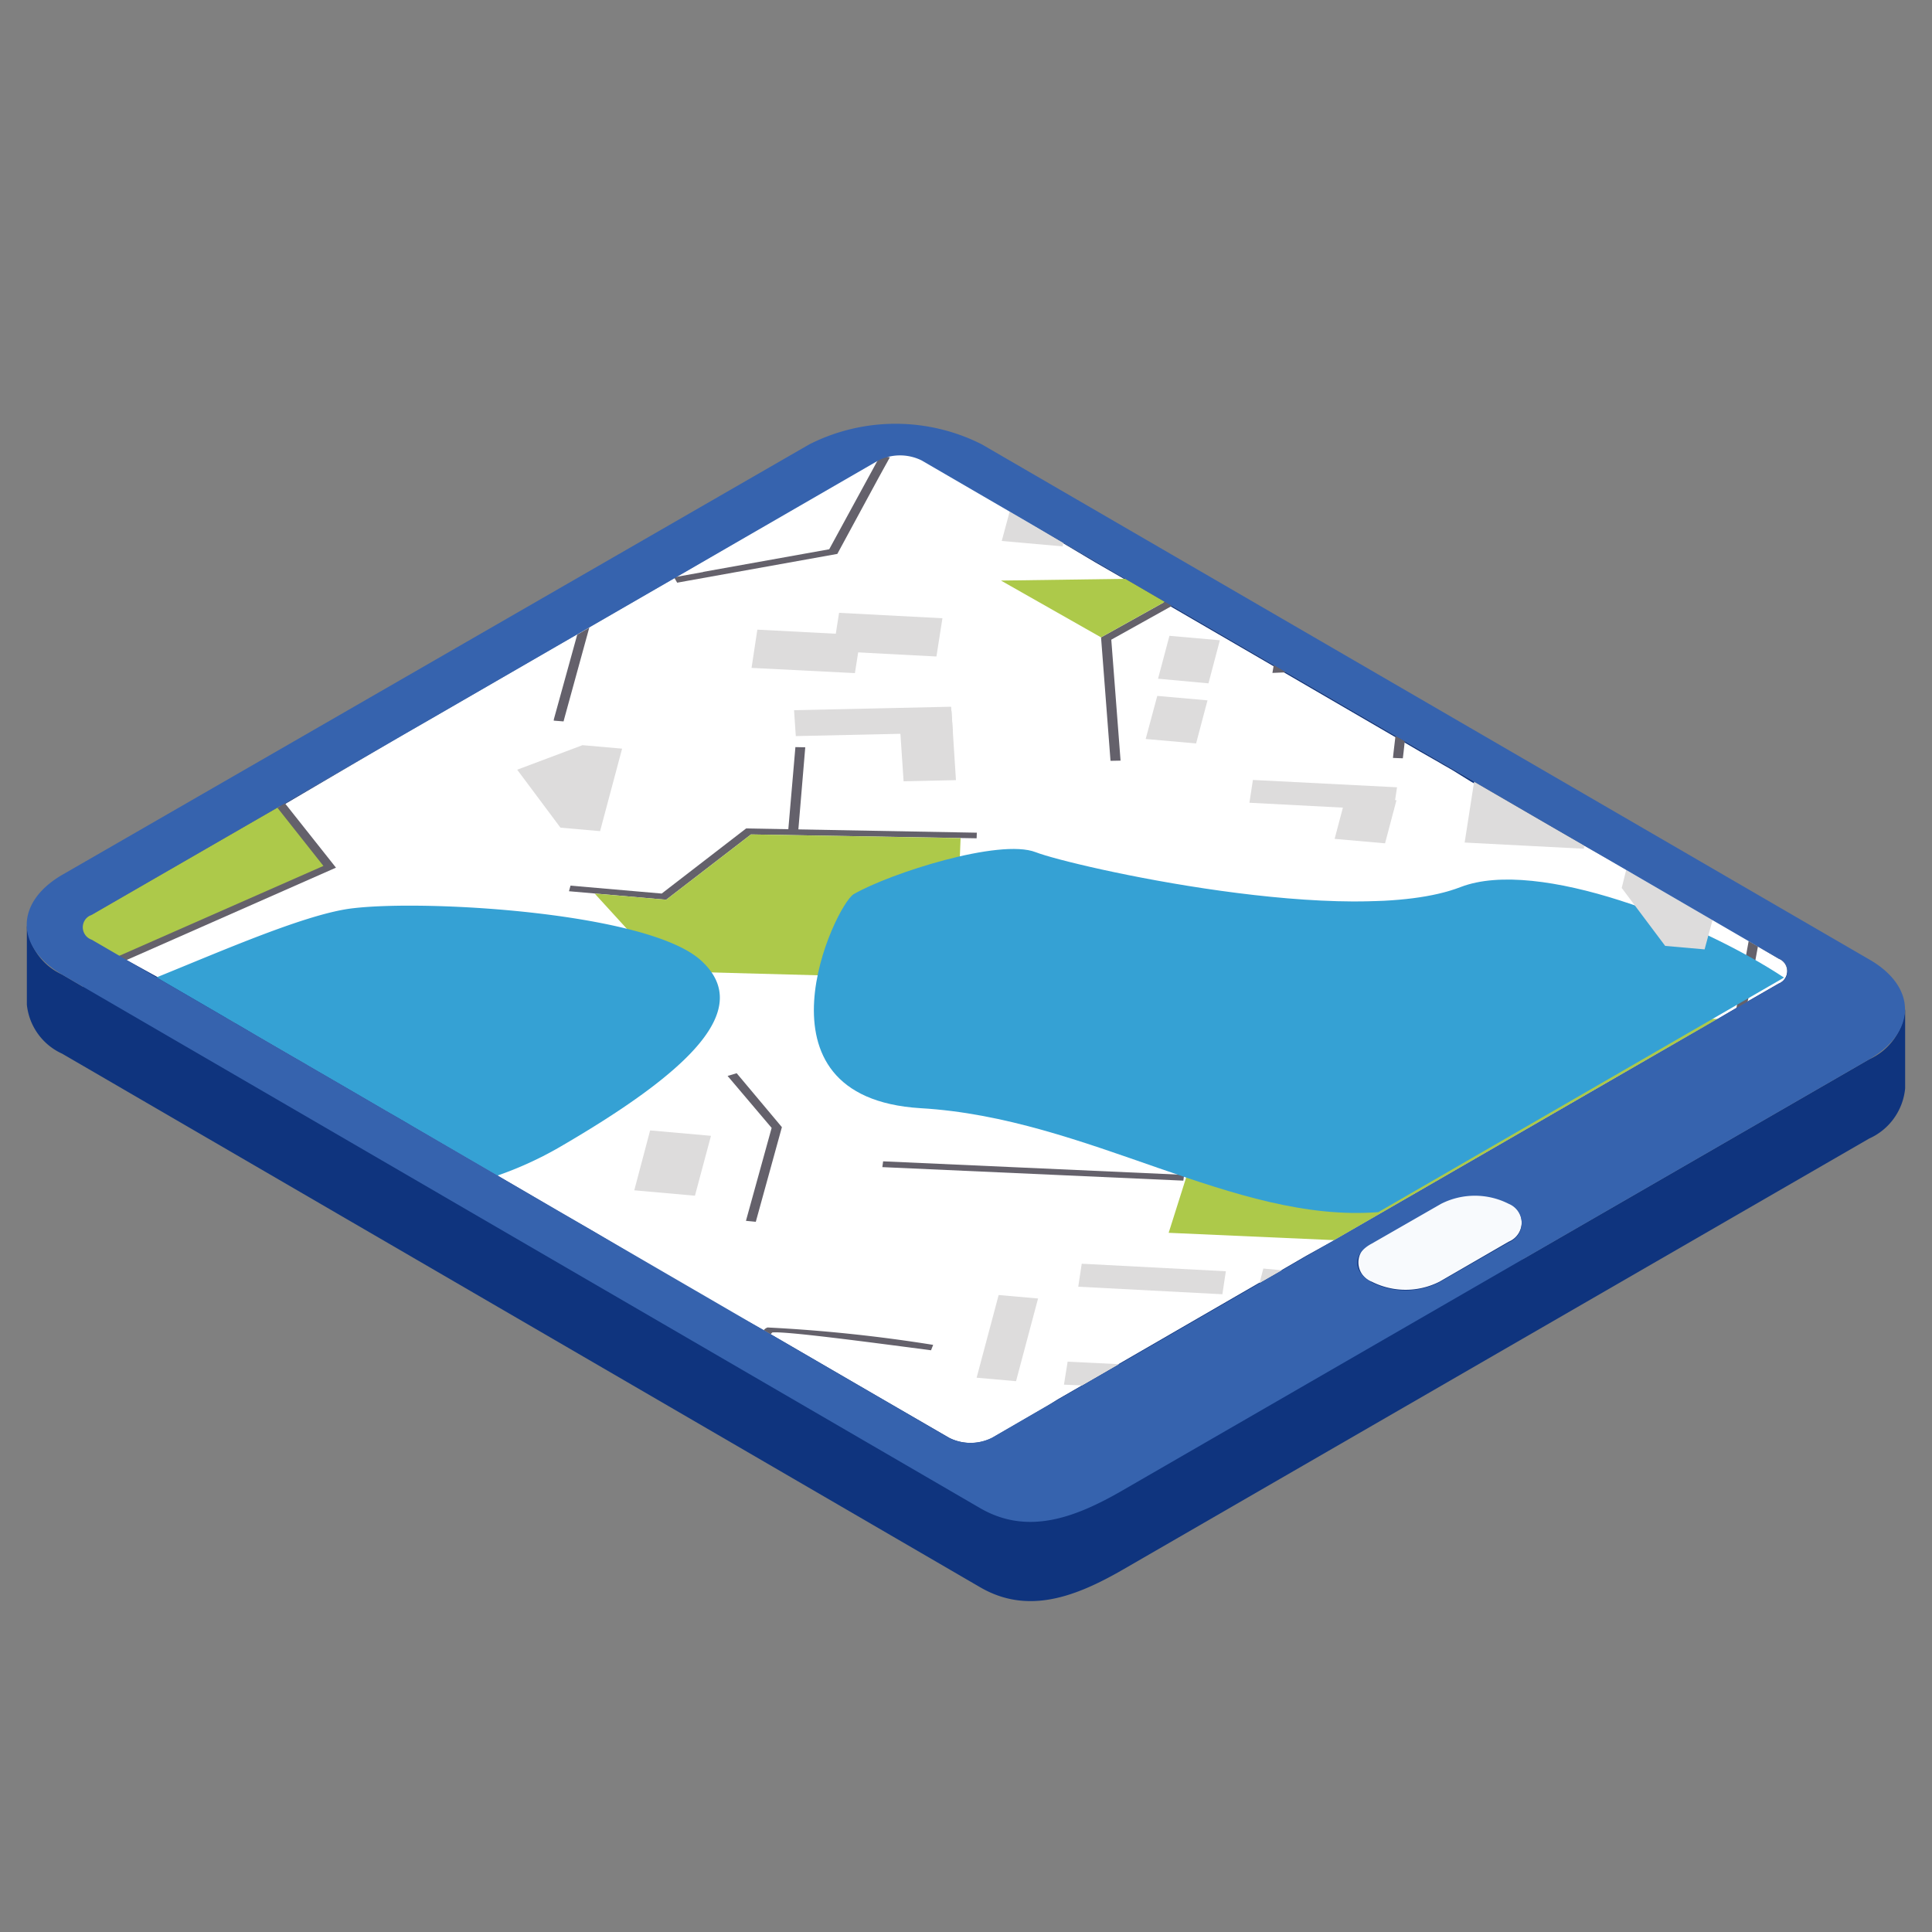
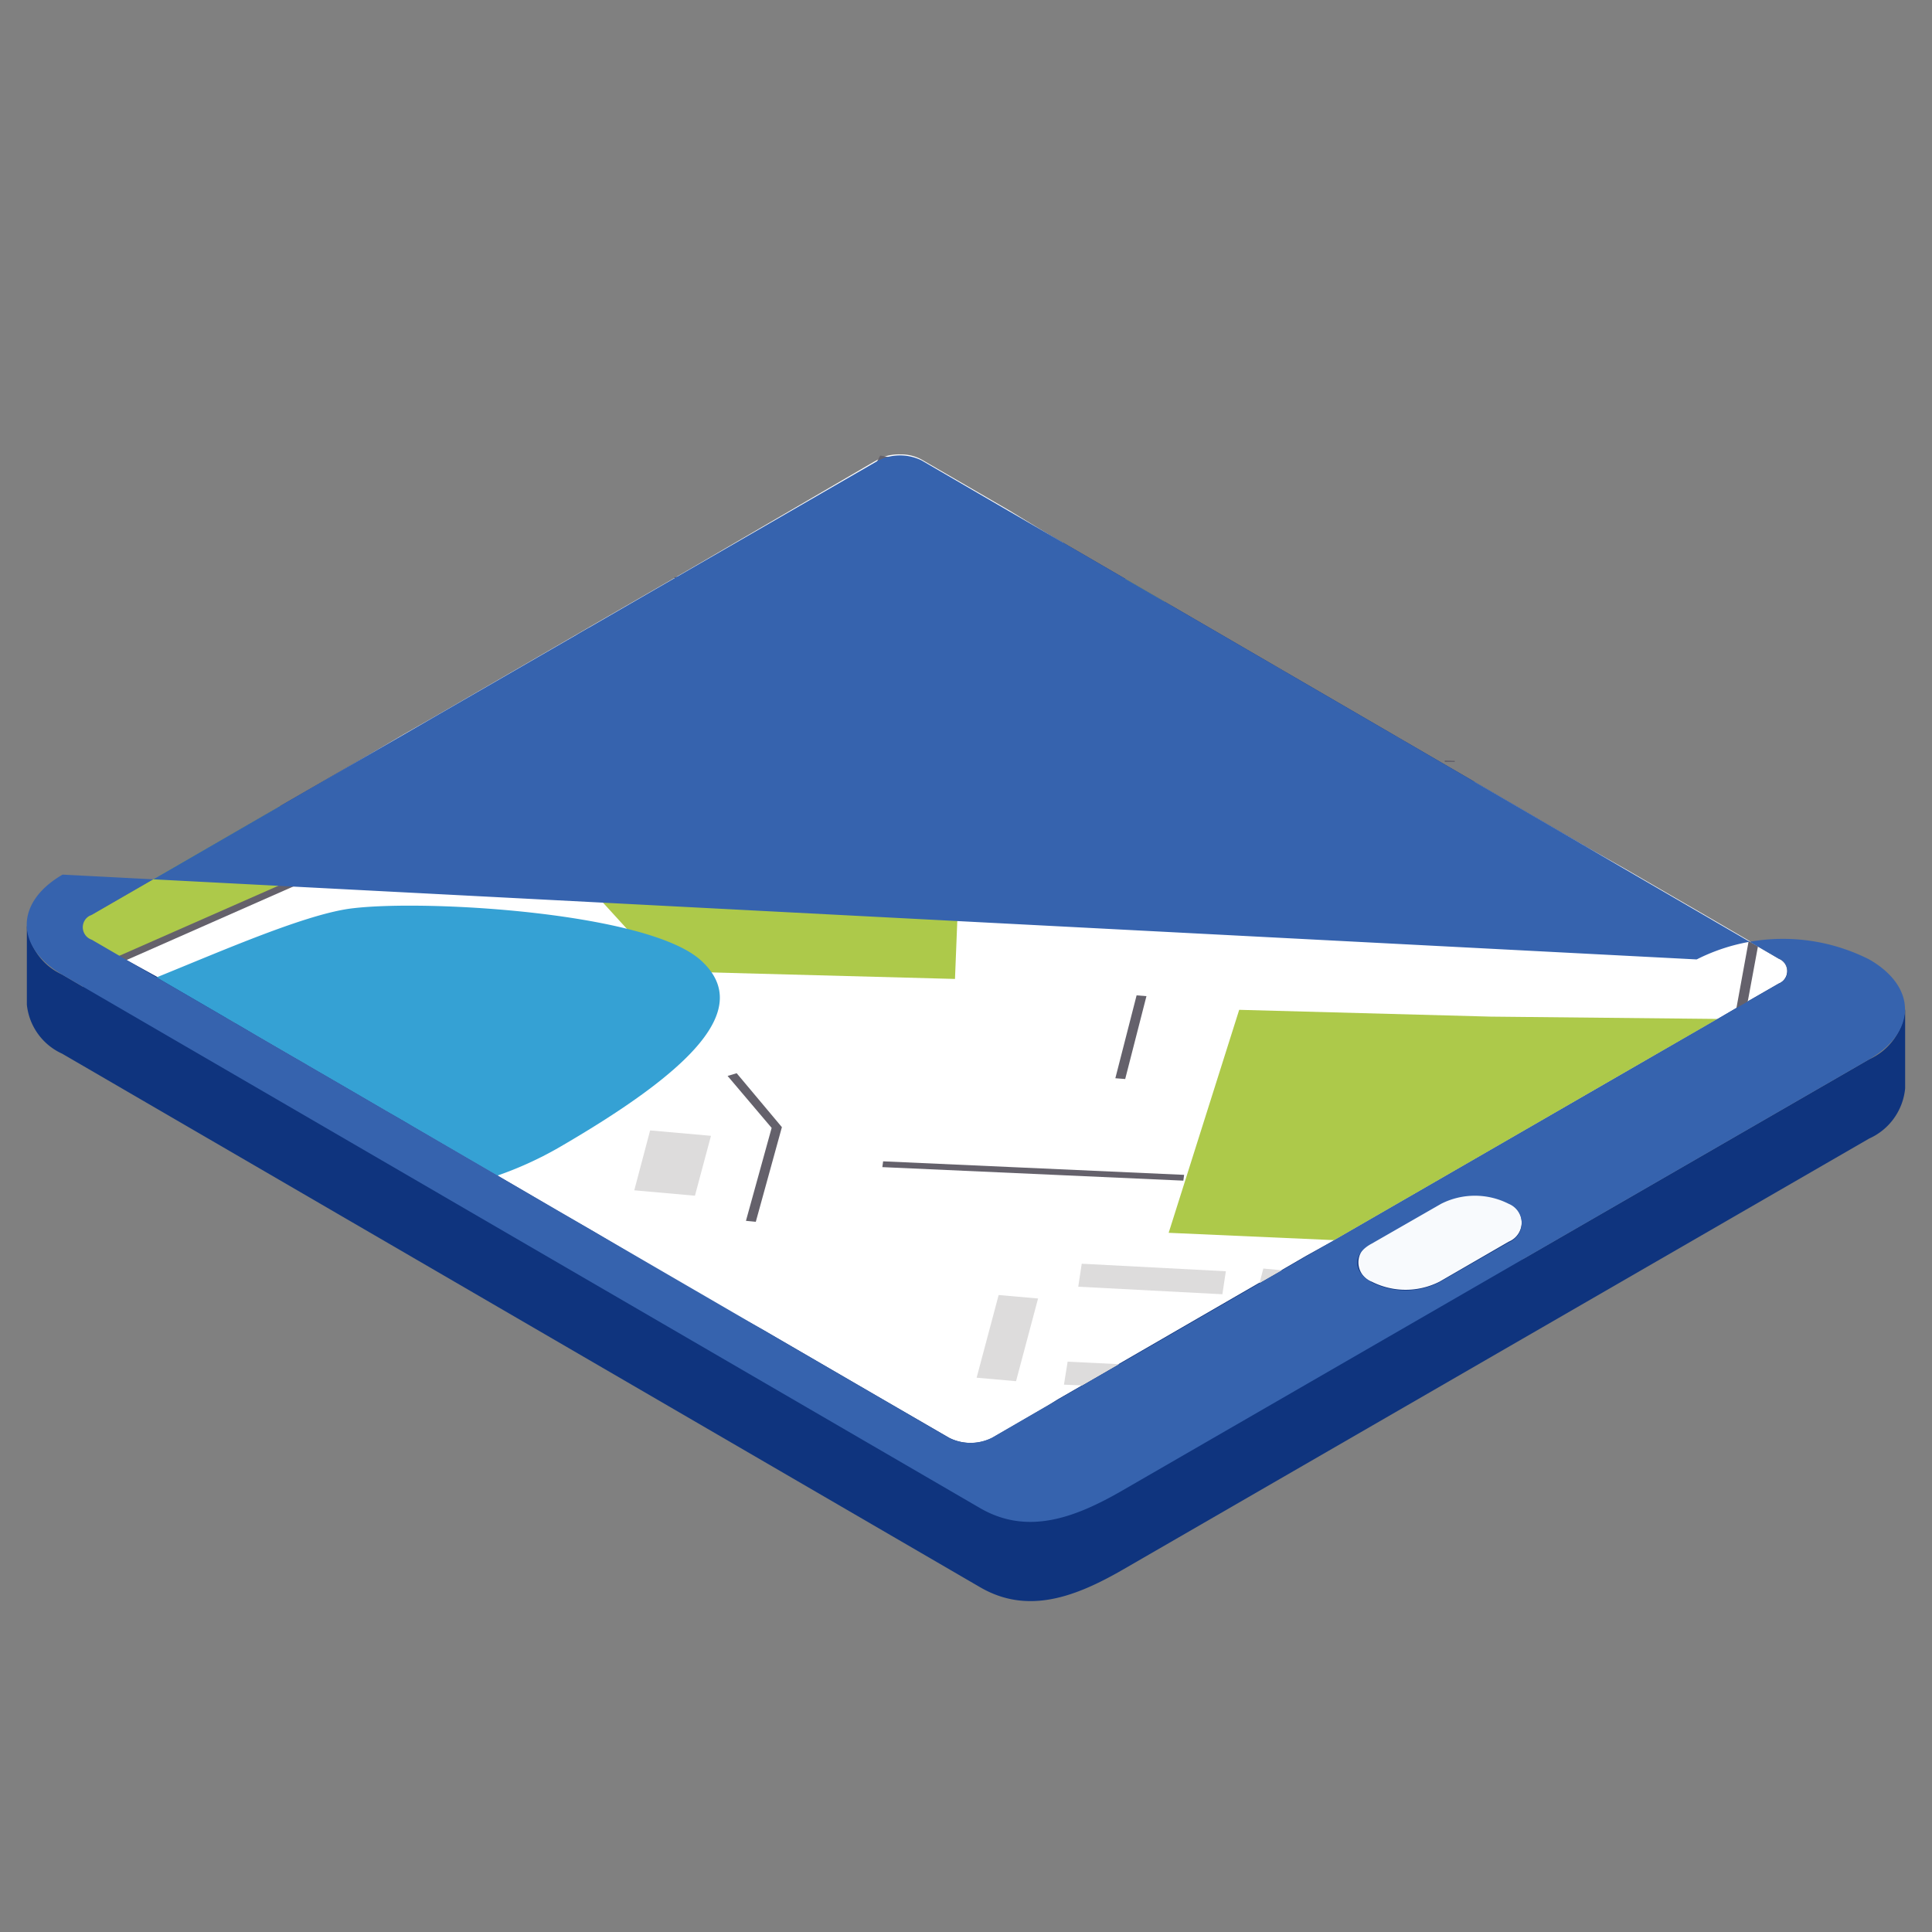
<svg xmlns="http://www.w3.org/2000/svg" id="图层_1" data-name="图层 1" viewBox="0 0 100 100">
  <rect x="0" y="0" width="100" height="100" fill="#808080" stroke="none" />
  <path d="M3.21,50.44l1.09.64c0-1,0-2.06,0-3.08h0a.77.77,0,0,1,.46-.65L45.47,23.83a2.53,2.53,0,0,1,2.23,0L92.07,49.62a.76.76,0,0,1,.45.64c0,1.37,0,2.73,0,4.1a.78.78,0,0,1-.46.65L78.65,62.76a.93.93,0,0,1,.16.52v1.9L96.75,54.83a3.17,3.17,0,0,0,1.86-2.6c0,1.36,0,2.73,0,4.1a3.17,3.17,0,0,1-1.86,2.6L58.11,81.25c-2.47,1.42-4.92,2.33-7.37.91L3.22,54.54A3.14,3.14,0,0,1,1.39,52c0-1.36,0-2.73,0-4.1A3.13,3.13,0,0,0,3.21,50.44Z" style="fill:#0f347e" />
  <path d="M71,64.34a1.07,1.07,0,0,0,0,2,3.88,3.88,0,0,0,3.51,0l3.58-2.07a1.08,1.08,0,0,0,0-2,3.86,3.86,0,0,0-3.5,0Z" style="fill:#f8fafd" />
  <path d="M92.06,50.91l-1.53.88-.07.05-.55.31-1,.59-.34.2-4.88,2.81-6.11,3.53h0l-8.51,4.91L67.61,65l-1.24.72-1.18.67h0l-7.25,4.19L56,71.71h0l-1.25.72h0l-.45.28h0l-2.94,1.71a2.47,2.47,0,0,1-2.23,0L45.4,72.26l-2.79-1.62-2.72-1.58-.36-.21L38,68l-4.12-2.39L30.6,63.67l-1.74-1-.92-.54L25.15,60.5l-3.82-2.23L20.91,58,20,57.5l-1.84-1.08-2.25-1.3-.55-.32-1.19-.69-.93-.54-1-.6-.43-.25-3.39-2L6.55,49.69l-.19-.1-.15-.1,0,0-1.43-.83a.68.68,0,0,1,0-1.29l9.61-5.54.19-.12.2-.11L20.91,38l1.54-.88,7.43-4.3h0l.62-.36,5.06-2.92.79-.46h0l8.58-5,.29-.17.24-.13a1.08,1.08,0,0,1,.24-.12,2.45,2.45,0,0,1,.91-.14,2.21,2.21,0,0,1,1.08.26l4.55,2.64L55,28.1l1.68,1h0l1.51.87,2,1.19.37.21,5.27,3.06.64.38,5.66,3.29.48.28.89.52h0l1,.57.17.1.49.28,1,.62L82,43.77,84.17,45l4.47,2.59,1.87,1.09L91,49l1.08.63A.69.69,0,0,1,92.06,50.91Z" style="fill:#fff" />
  <path d="M17.07,44.86,6.55,49.5l-.19.09-.61.27-.16-.13.54-.24,0,0-1.43-.83a.68.68,0,0,1,0-1.29l9.61-5.54.19-.12Z" style="fill:#adc94a" />
  <polygon points="80.16 46.7 65.79 47.12 65.77 46.82 80.14 46.4 80.16 46.7" style="fill:#64616b" />
  <path d="M13.28,50.62l-.13.26c-.19.38-.53,1.13-1,2.09l-.43-.25c.36-.79.67-1.46.86-1.85a2,2,0,0,1,.2-.38l.23.07h0Z" style="fill:#64616b" />
  <polygon points="17.39 44.91 6.94 49.52 6.55 49.69 5.9 49.98 5.75 49.85 5.59 49.73 6.13 49.49 6.18 49.47 16.74 44.82 14.36 41.81 14.55 41.69 14.75 41.58 17.39 44.91" style="fill:#64616b" />
  <path d="M75.3,39.38v.06h-.52v-.08Z" style="fill:#64616b" />
  <polygon points="39.12 63.24 38.61 63.19 39.94 58.38 37.66 55.69 38.13 55.55 40.47 58.34 40.46 58.38 39.12 63.24" style="fill:#64616b" />
  <polygon points="30.51 32.48 30.5 32.49 29.22 37.15 29.17 37.34 28.66 37.3 28.67 37.22 29.88 32.84 29.89 32.84 30.51 32.48" style="fill:#64616b" />
-   <path d="M48.3,69.61l-.11.28c-3.58-.47-7.61-1-8.22-.92l-.08.09-.36-.21a.43.43,0,0,1,.2-.14A79.63,79.63,0,0,1,48.3,69.61Z" style="fill:#64616b" />
  <polygon points="50.55 43.39 38.87 43.19 34.48 46.57 29.45 46.13 29.53 45.84 34.25 46.25 38.62 42.88 50.56 43.1 50.55 43.39" style="fill:#64616b" />
-   <polygon points="41.32 42.97 40.8 42.96 41.17 38.67 41.68 38.68 41.32 42.97" style="fill:#64616b" />
  <polygon points="31.58 55.47 31.54 55.77 31.2 55.75 22.78 55.41 22.26 55.38 15.89 55.12 15.34 54.8 31.3 55.46 31.58 55.47" style="fill:#64616b" />
  <path d="M22.8,55.37l0,0c-.11.27-.75,1.52-1.45,2.86L20.91,58c.66-1.25,1.21-2.33,1.35-2.65l0-.07Z" style="fill:#64616b" />
  <polygon points="90.99 48.99 90.47 51.8 90.46 51.84 90.39 52.19 89.91 52.16 89.88 52.16 89.95 51.78 90.51 48.71 90.99 48.99" style="fill:#64616b" />
  <polygon points="46.06 23.67 45.75 24.23 45.48 24.72 43.34 28.67 35.6 30.06 35.05 30.16 34.89 29.88 36.39 29.61 36.4 29.6 42.92 28.43 44.98 24.65 45.15 24.34 45.56 23.58 46.06 23.67" style="fill:#64616b" />
  <polygon points="60.66 31.36 57.52 33.11 58 39.37 57.48 39.38 56.99 32.99 60.29 31.15 60.66 31.36" style="fill:#64616b" />
  <polygon points="65.93 34.42 66.57 34.8 65.86 34.83 65.93 34.42" style="fill:#64616b" />
  <polygon points="72.71 38.37 72.65 38.92 72.61 39.25 72.1 39.23 72.13 38.94 72.23 38.09 72.71 38.37" style="fill:#64616b" />
  <polygon points="61.25 61.11 45.67 60.41 45.71 60.11 61.29 60.81 61.25 61.11" style="fill:#64616b" />
  <polygon points="58.24 55.85 57.73 55.81 58.83 51.52 59.34 51.56 58.24 55.85" style="fill:#64616b" />
  <polygon points="30.78 46.25 34.48 46.57 38.87 43.19 49.72 43.38 49.43 50.67 34.45 50.27 30.78 46.25" style="fill:#adc94a" />
  <path d="M88.9,52.74l-.34.2-4.88,2.81-6.11,3.53h0l-8.51,4.91-8.57-.38,3.65-11.54h.06l12.94.35Z" style="fill:#adc94a" />
  <polygon points="60.29 31.15 56.99 32.99 51.81 30.05 51.81 30.05 58.25 29.96 60.29 31.15" style="fill:#adc94a" />
  <path d="M28.87,59.43a18.63,18.63,0,0,1-3.13,1.42L8.1,50.59c3.41-1.38,7.82-3.32,10.18-3.58,3.91-.46,15.28.23,18,2.7S35.9,55.36,28.87,59.43Z" style="fill:#35a1d4" />
-   <path d="M92.34,50.6l-21,12.14h0c-7.47.58-15-4.88-23.69-5.38-9.13-.56-4.41-10.53-3.46-11.08,1.87-1.08,7.55-2.9,9.42-2.17s16.35,4,22,1.8C79.6,44.38,88,47.73,92.34,50.6Z" style="fill:#35a1d4" />
  <polygon points="53.73 67.21 52.59 71.49 50.55 71.31 51.69 67.03 53.73 67.21" style="fill:#dddcdc" />
  <polygon points="62.5 36.25 61.91 38.48 59.3 38.25 59.9 36.02 62.5 36.25" style="fill:#dddcdc" />
  <polygon points="63.14 33.14 62.55 35.37 59.94 35.13 60.53 32.91 63.14 33.14" style="fill:#dddcdc" />
  <polygon points="72.28 41.42 71.69 43.65 69.08 43.42 69.67 41.19 72.28 41.42" style="fill:#dddcdc" />
  <polygon points="66.36 65.75 65.19 66.42 65.39 65.66 66.36 65.75" style="fill:#dddcdc" />
  <polygon points="32.2 38.75 31.06 43.02 29.01 42.84 26.77 39.84 30.15 38.57 32.2 38.75" style="fill:#dddcdc" />
  <polygon points="88.64 47.62 88.23 49.14 86.19 48.96 83.94 45.96 84.17 45.03 88.64 47.62" style="fill:#dddcdc" />
  <polygon points="36.8 58.79 35.97 61.89 32.83 61.61 33.65 58.51 36.8 58.79" style="fill:#dddcdc" />
  <polygon points="55.04 28.1 55 28.28 51.85 28 52.26 26.48 55.04 28.1" style="fill:#dddcdc" />
  <polygon points="63.27 66.99 55.81 66.6 55.99 65.41 63.45 65.8 63.27 66.99" style="fill:#dddcdc" />
  <polygon points="57.93 70.61 56.02 71.71 56.02 71.71 55.07 71.67 55.26 70.48 57.93 70.61" style="fill:#dddcdc" />
  <polygon points="82 43.77 81.98 43.93 75.81 43.61 76.3 40.46 82 43.77" style="fill:#dddcdc" />
  <polygon points="72.13 41.94 64.67 41.55 64.85 40.37 72.31 40.75 72.13 41.94" style="fill:#dddcdc" />
  <polygon points="48.47 33.98 43.12 33.7 43.43 31.72 48.78 32 48.47 33.98" style="fill:#dddcdc" />
  <polygon points="44.25 34.84 38.9 34.57 39.2 32.59 44.56 32.87 44.25 34.84" style="fill:#dddcdc" />
  <polygon points="49.32 37.92 41.19 38.1 41.1 36.76 49.23 36.58 49.32 37.92" style="fill:#dddcdc" />
  <polygon points="46.77 40.44 49.48 40.38 49.25 36.8 46.53 36.86 46.77 40.44" style="fill:#dddcdc" />
-   <path d="M3.21,50.44,50.73,78.06c2.45,1.42,4.9.51,7.36-.91L96.75,54.83c2.46-1.42,2.48-3.75,0-5.17L50.82,23a9.89,9.89,0,0,0-8.93,0L3.24,45.27C.78,46.69.76,49,3.21,50.44ZM71,66.37c-1-.56-1-1.47,0-2l3.59-2.06a3.86,3.86,0,0,1,3.5,0,1.08,1.08,0,0,1,0,2L74.5,66.37a3.88,3.88,0,0,1-3.51,0ZM4.75,48.64a.68.68,0,0,1,0-1.29L45.47,23.83a2.53,2.53,0,0,1,2.23,0L92.07,49.62a.69.69,0,0,1,0,1.29L51.34,74.42a2.5,2.5,0,0,1-2.23,0L4.75,48.64Z" style="fill:#3663ae" />
+   <path d="M3.21,50.44,50.73,78.06c2.45,1.42,4.9.51,7.36-.91L96.75,54.83c2.46-1.42,2.48-3.75,0-5.17a9.89,9.89,0,0,0-8.93,0L3.24,45.27C.78,46.69.76,49,3.21,50.44ZM71,66.37c-1-.56-1-1.47,0-2l3.59-2.06a3.86,3.86,0,0,1,3.5,0,1.08,1.08,0,0,1,0,2L74.5,66.37a3.88,3.88,0,0,1-3.51,0ZM4.75,48.64a.68.68,0,0,1,0-1.29L45.47,23.83a2.53,2.53,0,0,1,2.23,0L92.07,49.62a.69.69,0,0,1,0,1.29L51.34,74.42a2.5,2.5,0,0,1-2.23,0L4.75,48.64Z" style="fill:#3663ae" />
</svg>